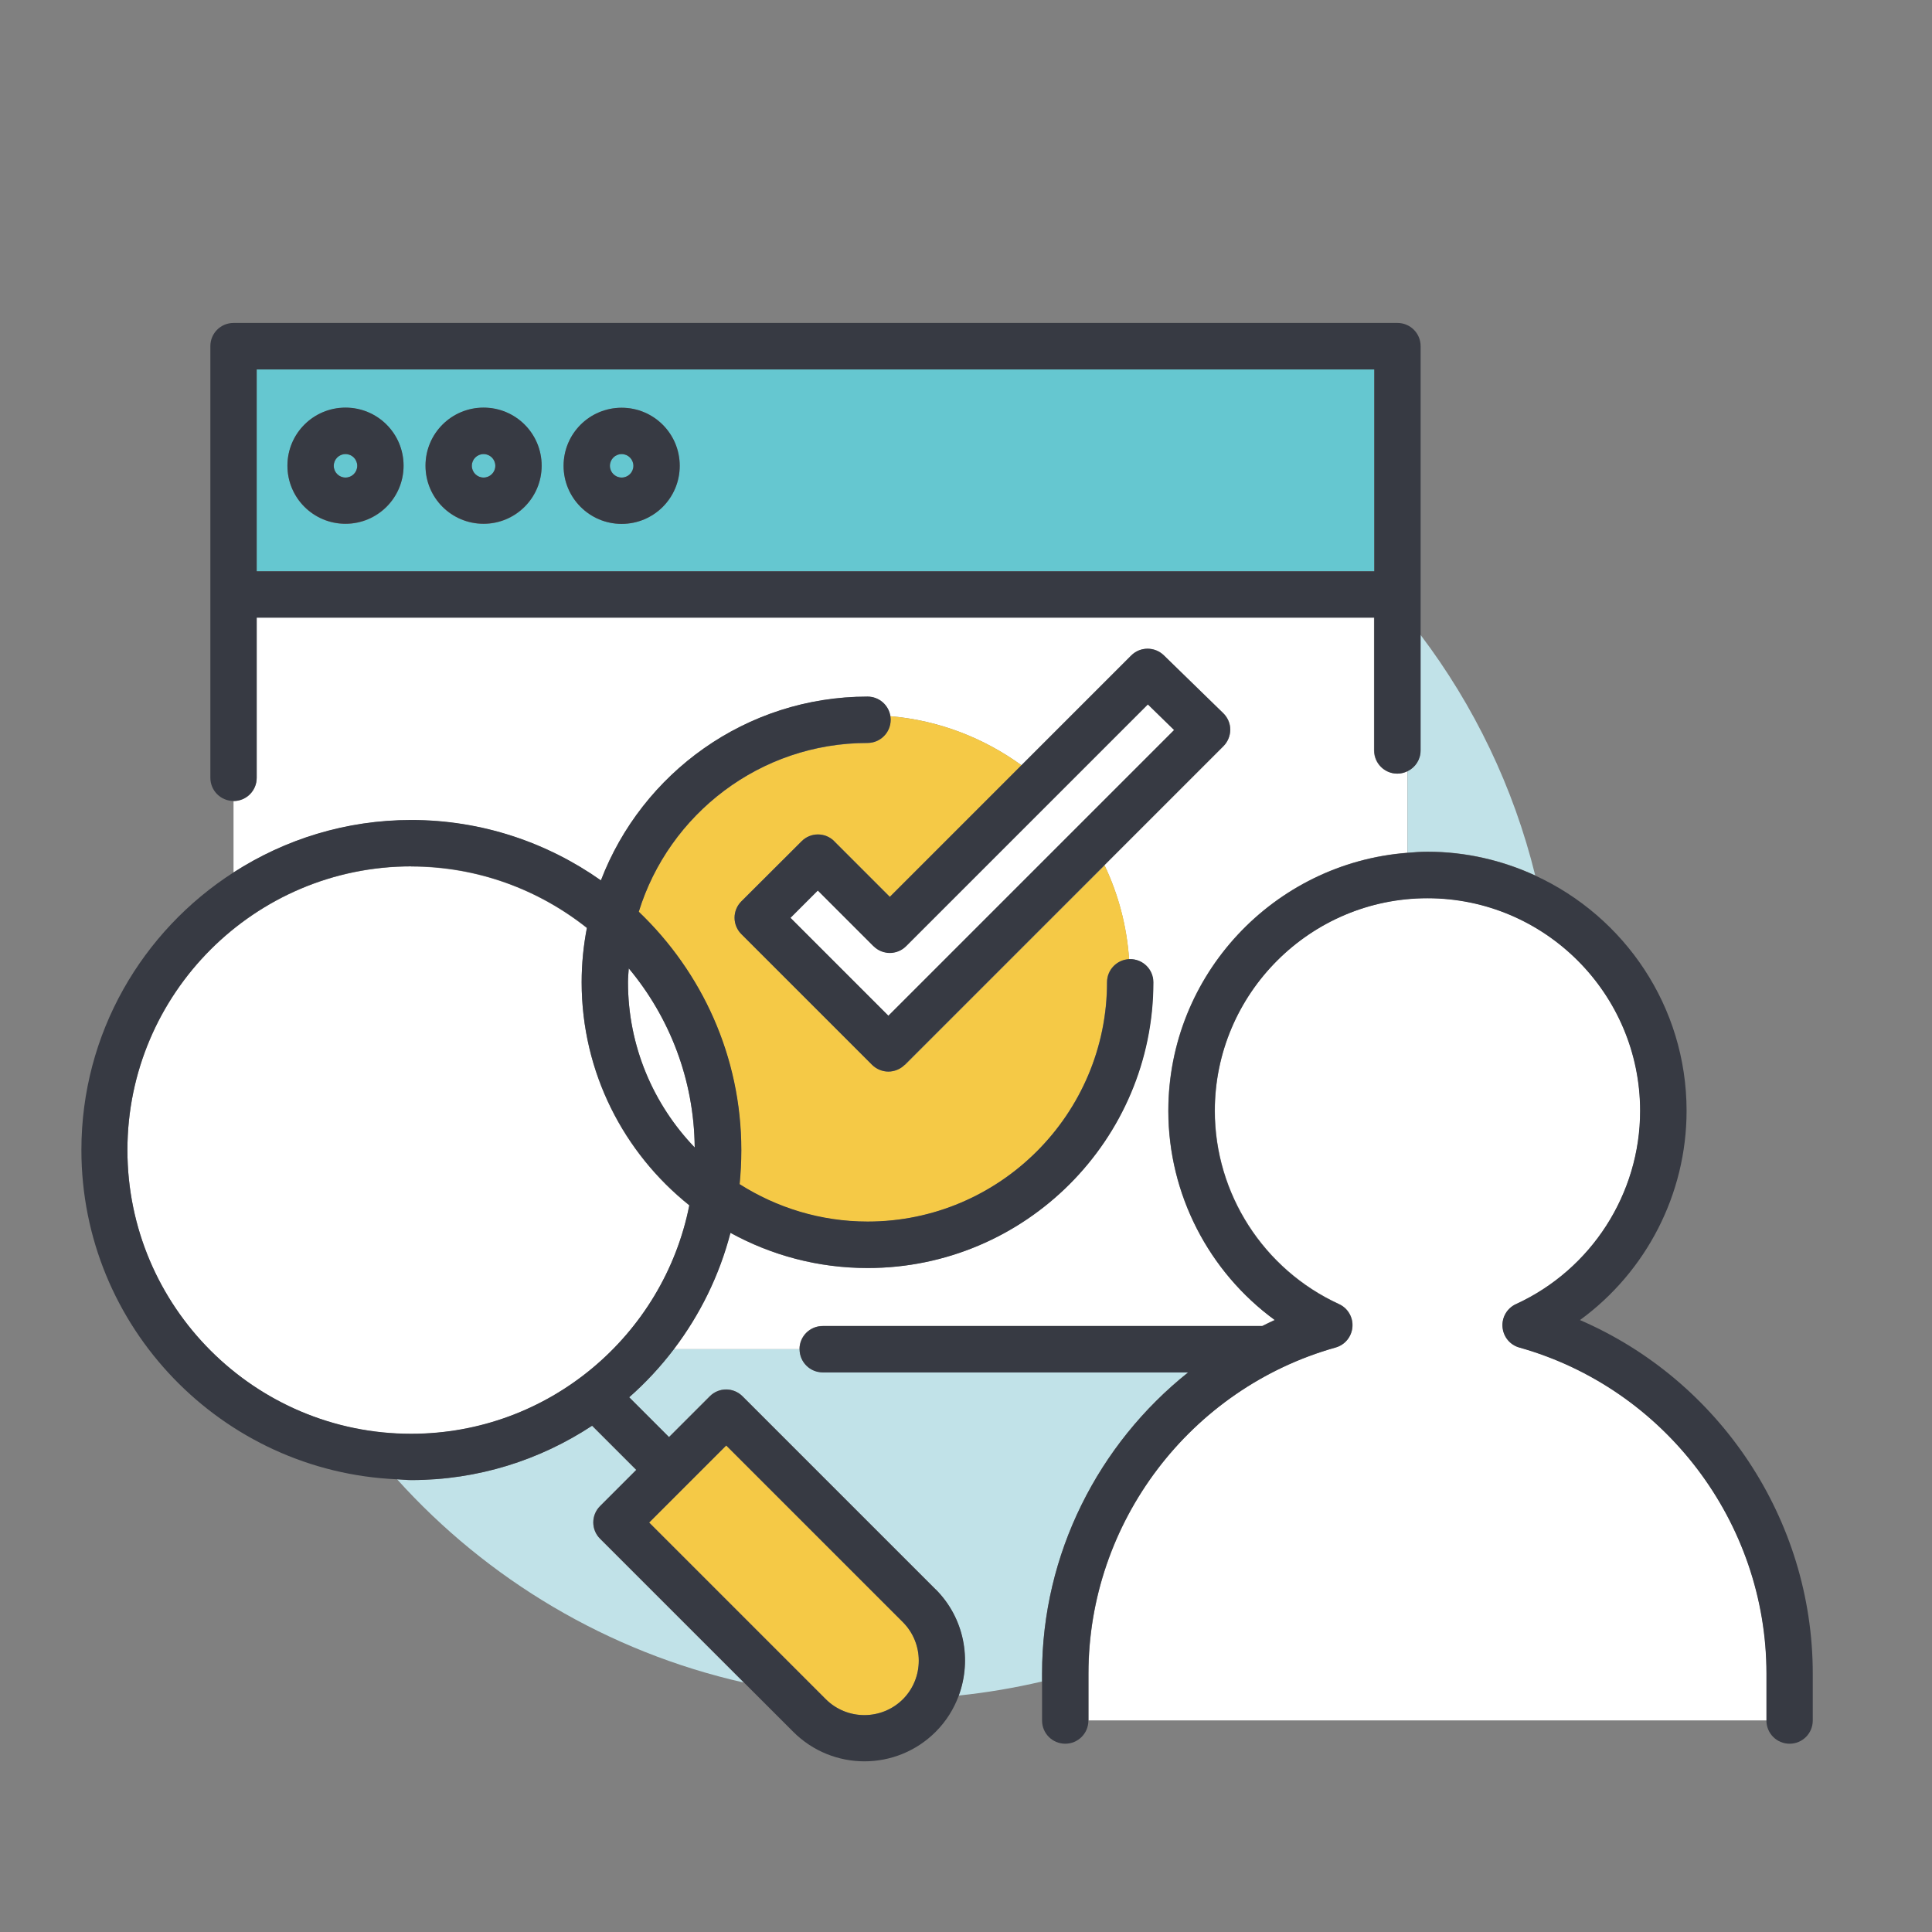
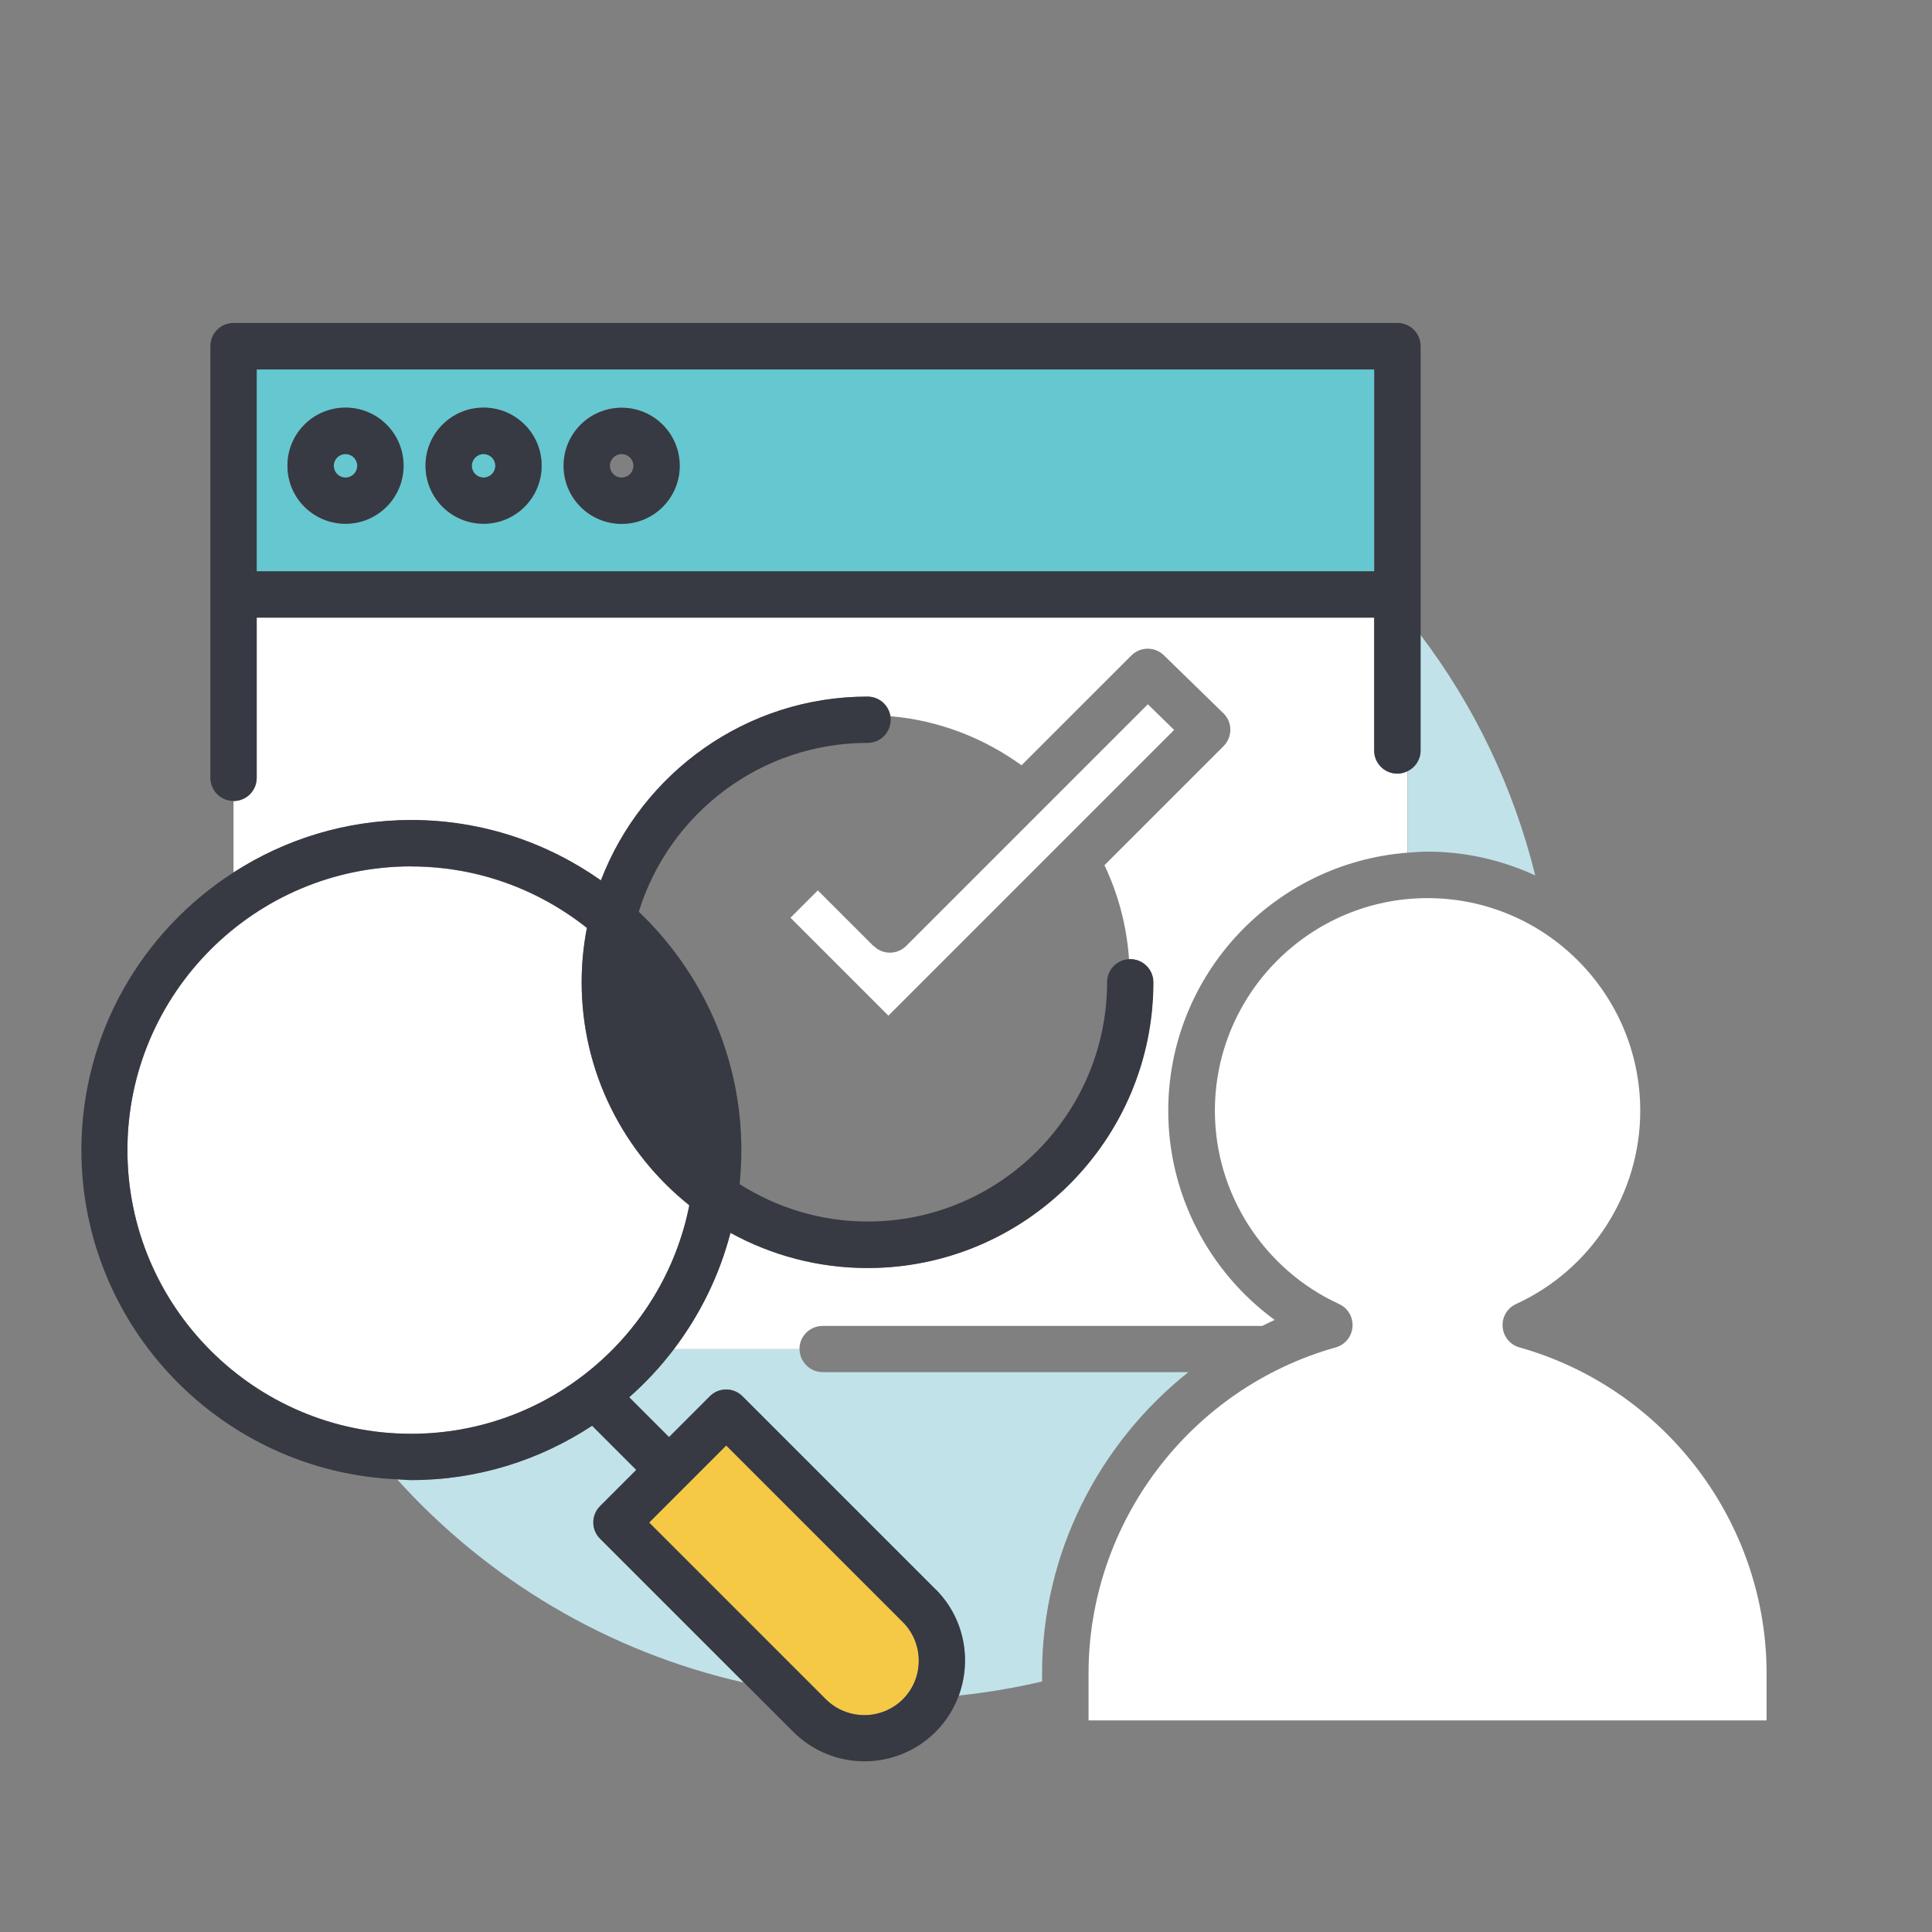
<svg xmlns="http://www.w3.org/2000/svg" id="Layer_2" viewBox="0 0 125.09 125.09">
  <rect x="0" y="0" width="125.09" height="125.09" fill="#808080" stroke="none" />
  <defs>
    <style>.cls-1{fill:none;}.cls-1,.cls-2,.cls-3,.cls-4,.cls-5,.cls-6{stroke-width:0px;}.cls-2{fill:#373a43;}.cls-3{fill:#c1e2e8;}.cls-4{fill:#fff;}.cls-5{fill:#f5c946;}.cls-6{fill:#65c7d0;}</style>
  </defs>
  <g id="Layer_1-2">
    <path class="cls-3" d="m38.85,97.51l2.34-2.34-2.86-2.86c-3.37,2.22-7.39,3.52-11.71,3.52-.31,0-.61-.03-.91-.05,5.84,6.48,13.64,11.17,22.45,13.16l-9.31-9.31c-.59-.59-.59-1.54,0-2.12Z" />
    <path class="cls-3" d="m91.13,49.93v5.28c.43-.03.86-.07,1.29-.07,2.49,0,4.85.56,6.98,1.54-1.41-5.73-3.97-11.01-7.43-15.58v7.49c0,.59-.35,1.1-.84,1.34Z" />
    <path class="cls-3" d="m76.93,88.84h-23.66c-.83,0-1.5-.67-1.5-1.5h-8.14c-.86,1.14-1.83,2.18-2.9,3.12l2.58,2.58,2.64-2.64c.59-.59,1.54-.59,2.12,0l12.5,12.5c1.86,1.86,2.35,4.56,1.5,6.88,1.84-.19,3.64-.5,5.4-.91v-.52c0-7.74,3.64-14.86,9.46-19.5Z" />
    <path class="cls-4" d="m26.62,53.1c4.57,0,8.8,1.45,12.28,3.91,2.66-6.95,9.39-11.9,17.26-11.9.75,0,1.36.55,1.48,1.26,3.16.27,6.07,1.42,8.5,3.18l7.11-7.11c.58-.58,1.52-.59,2.11-.01l3.85,3.75c.29.28.45.66.45,1.06s-.16.79-.44,1.07l-7.71,7.71c.89,1.87,1.44,3.92,1.59,6.08.02,0,.04,0,.06,0,.83,0,1.5.67,1.5,1.5,0,10.2-8.3,18.5-18.5,18.5-3.22,0-6.24-.83-8.88-2.28-.72,2.77-1.97,5.32-3.66,7.53h8.14c0-.83.67-1.5,1.5-1.5h28.46c.27-.13.54-.27.81-.39-4.27-3.12-6.89-8.14-6.89-13.54,0-8.81,6.84-16.04,15.48-16.71v-5.28c-.2.1-.42.16-.66.16-.83,0-1.5-.67-1.5-1.5v-8.6H16.62v10.38c0,.83-.67,1.5-1.5,1.5h0v4.62c3.32-2.13,7.27-3.39,11.5-3.39Z" />
-     <path class="cls-5" d="m58.58,68.94c-.29.29-.68.44-1.06.44s-.77-.15-1.06-.44l-8.46-8.46c-.28-.28-.44-.66-.44-1.06s.16-.78.44-1.06l3.9-3.89c.59-.59,1.54-.59,2.12,0l3.6,3.6,8.52-8.52c-2.43-1.77-5.34-2.91-8.5-3.18.01.08.02.16.02.24,0,.83-.67,1.5-1.5,1.5-6.95,0-12.85,4.61-14.81,10.93,4.08,3.89,6.64,9.37,6.64,15.44,0,.74-.04,1.48-.11,2.2,2.4,1.53,5.24,2.42,8.29,2.42,8.54,0,15.5-6.95,15.5-15.5,0-.81.64-1.46,1.44-1.49-.15-2.17-.7-4.21-1.59-6.08l-12.92,12.92Z" />
    <path class="cls-4" d="m26.62,56.1c-10.13,0-18.37,8.24-18.37,18.37s8.24,18.37,18.37,18.37c8.9,0,16.34-6.37,18.01-14.79-4.24-3.39-6.97-8.6-6.97-14.44,0-1.2.12-2.38.34-3.52-3.13-2.49-7.08-3.98-11.38-3.98Z" />
    <path class="cls-4" d="m40.66,63.59c0,4.15,1.65,7.92,4.32,10.7-.04-4.41-1.64-8.45-4.27-11.6-.02.3-.05.59-.05.9Z" />
    <circle class="cls-6" cx="31.31" cy="30.16" r=".76" />
    <circle class="cls-6" cx="22.37" cy="30.16" r=".76" />
    <path class="cls-6" d="m16.62,36.99h72.36v-13.07H16.62v13.07Zm23.63-10.59c2.07,0,3.76,1.68,3.76,3.76s-1.68,3.76-3.76,3.76-3.76-1.68-3.76-3.76,1.68-3.76,3.76-3.76Zm-8.94,0c2.07,0,3.76,1.68,3.76,3.76s-1.68,3.76-3.76,3.76-3.76-1.68-3.76-3.76,1.68-3.76,3.76-3.76Zm-8.94,0c2.07,0,3.76,1.68,3.76,3.76s-1.68,3.76-3.76,3.76-3.76-1.68-3.76-3.76,1.68-3.76,3.76-3.76Z" />
-     <circle class="cls-6" cx="40.25" cy="30.16" r=".76" />
    <path class="cls-2" d="m22.37,33.91c2.07,0,3.76-1.68,3.76-3.76s-1.68-3.76-3.76-3.76-3.76,1.68-3.76,3.76,1.68,3.76,3.76,3.76Zm0-4.51c.42,0,.76.34.76.76s-.34.76-.76.76-.76-.34-.76-.76.34-.76.76-.76Z" />
    <path class="cls-2" d="m31.31,33.91c2.07,0,3.76-1.68,3.76-3.76s-1.68-3.76-3.76-3.76-3.76,1.68-3.76,3.76,1.68,3.76,3.76,3.76Zm0-4.51c.42,0,.76.34.76.76s-.34.76-.76.76-.76-.34-.76-.76.34-.76.76-.76Z" />
    <path class="cls-2" d="m36.49,30.16c0,2.07,1.68,3.76,3.76,3.76s3.76-1.68,3.76-3.76-1.68-3.76-3.76-3.76-3.76,1.68-3.76,3.76Zm3.76.76c-.42,0-.76-.34-.76-.76s.34-.76.76-.76.76.34.76.76-.34.76-.76.76Z" />
    <path class="cls-2" d="m16.62,50.37v-10.38h72.36v8.6c0,.83.67,1.5,1.5,1.5.24,0,.46-.06.66-.16.5-.24.84-.75.84-1.34v-26.18c0-.83-.67-1.5-1.5-1.5H15.12c-.83,0-1.5.67-1.5,1.5v27.95c0,.83.67,1.5,1.5,1.5h0c.83,0,1.5-.67,1.5-1.5Zm72.36-13.38H16.62v-13.07h72.36v13.07Z" />
    <path class="cls-4" d="m114.38,108.35c0-9.78-6.58-18.46-16-21.11-.61-.17-1.04-.7-1.09-1.33s.3-1.22.87-1.48c4.89-2.24,8.04-7.15,8.04-12.51,0-7.59-6.18-13.77-13.77-13.77s-13.77,6.18-13.77,13.77c0,5.36,3.16,10.27,8.04,12.51.57.26.92.85.87,1.48s-.48,1.16-1.09,1.33c-9.42,2.65-16,11.33-16,21.11v3.04h0s43.9,0,43.9,0h0v-3.04Z" />
-     <path class="cls-2" d="m102.31,85.46c4.27-3.12,6.89-8.14,6.89-13.54,0-6.76-4.03-12.58-9.8-15.23-2.13-.98-4.49-1.54-6.98-1.54-.44,0-.86.03-1.29.07-8.65.66-15.48,7.9-15.48,16.71,0,5.39,2.62,10.42,6.89,13.54-.28.12-.54.26-.81.39h-28.46c-.83,0-1.5.67-1.5,1.5h0c0,.83.67,1.5,1.5,1.5h23.66c-5.82,4.64-9.46,11.76-9.46,19.5v3.04c0,.83.67,1.5,1.5,1.5s1.5-.67,1.5-1.5h0v-3.04c0-9.78,6.58-18.46,16-21.11.61-.17,1.04-.7,1.09-1.33s-.3-1.22-.87-1.48c-4.89-2.24-8.04-7.15-8.04-12.51,0-7.59,6.18-13.77,13.77-13.77s13.77,6.18,13.77,13.77c0,5.36-3.16,10.27-8.04,12.51-.57.26-.92.85-.87,1.48s.48,1.16,1.09,1.33c9.42,2.65,16,11.33,16,21.11v3.04h0c0,.83.67,1.5,1.5,1.5s1.5-.67,1.5-1.5v-3.04c0-10-6.05-18.99-15.07-22.89Z" />
    <path class="cls-5" d="m58.46,105.03l-11.44-11.44-4.99,4.99,11.44,11.44c1.38,1.37,3.61,1.37,4.99,0,1.37-1.38,1.37-3.61,0-4.99Z" />
-     <path class="cls-2" d="m60.58,102.91l-12.5-12.5c-.59-.59-1.54-.59-2.12,0l-2.64,2.64-2.58-2.58c1.07-.94,2.04-1.99,2.9-3.12,1.68-2.22,2.94-4.76,3.66-7.53,2.64,1.45,5.66,2.28,8.88,2.28,10.2,0,18.5-8.3,18.5-18.5,0-.83-.67-1.5-1.5-1.5-.02,0-.04,0-.06,0-.8.03-1.44.69-1.44,1.49,0,8.54-6.95,15.5-15.5,15.5-3.05,0-5.89-.9-8.29-2.42.07-.73.11-1.46.11-2.2,0-6.07-2.56-11.54-6.64-15.44,1.95-6.32,7.85-10.93,14.81-10.93.83,0,1.5-.67,1.5-1.5,0-.08-.01-.16-.02-.24-.11-.71-.73-1.26-1.48-1.26-7.88,0-14.6,4.96-17.26,11.9-3.48-2.45-7.71-3.91-12.28-3.91-4.24,0-8.18,1.25-11.5,3.39-5.92,3.8-9.86,10.43-9.86,17.98,0,11.47,9.1,20.84,20.45,21.32.31.01.61.05.91.05,4.32,0,8.34-1.3,11.71-3.52l2.86,2.86-2.34,2.34c-.59.59-.59,1.54,0,2.12l9.31,9.31,3.19,3.19c1.27,1.27,2.94,1.91,4.61,1.91s3.34-.64,4.61-1.91c.69-.69,1.18-1.49,1.5-2.35.85-2.32.36-5.02-1.5-6.88Zm-19.92-39.31c0-.3.03-.6.05-.9,2.63,3.15,4.23,7.19,4.27,11.6-2.67-2.78-4.32-6.55-4.32-10.7Zm3.97,14.44c-1.67,8.42-9.11,14.79-18.01,14.79-10.13,0-18.37-8.24-18.37-18.37s8.24-18.37,18.37-18.37c4.3,0,8.25,1.5,11.38,3.98-.22,1.14-.34,2.31-.34,3.52,0,5.84,2.73,11.05,6.97,14.44Zm8.84,31.98l-11.44-11.44,4.99-4.99,11.44,11.44c1.37,1.38,1.37,3.61,0,4.99-1.38,1.37-3.61,1.37-4.99,0Z" />
+     <path class="cls-2" d="m60.58,102.91l-12.5-12.5c-.59-.59-1.54-.59-2.12,0l-2.64,2.64-2.58-2.58c1.07-.94,2.04-1.99,2.9-3.12,1.68-2.22,2.94-4.76,3.66-7.53,2.64,1.45,5.66,2.28,8.88,2.28,10.2,0,18.5-8.3,18.5-18.5,0-.83-.67-1.5-1.5-1.5-.02,0-.04,0-.06,0-.8.03-1.44.69-1.44,1.49,0,8.54-6.95,15.5-15.5,15.5-3.05,0-5.89-.9-8.29-2.42.07-.73.11-1.46.11-2.2,0-6.07-2.56-11.54-6.64-15.44,1.95-6.32,7.85-10.93,14.81-10.93.83,0,1.5-.67,1.5-1.5,0-.08-.01-.16-.02-.24-.11-.71-.73-1.26-1.48-1.26-7.88,0-14.6,4.96-17.26,11.9-3.48-2.45-7.71-3.91-12.28-3.91-4.24,0-8.18,1.25-11.5,3.39-5.92,3.8-9.86,10.43-9.86,17.98,0,11.47,9.1,20.84,20.45,21.32.31.01.61.05.91.05,4.32,0,8.34-1.3,11.71-3.52l2.86,2.86-2.34,2.34c-.59.59-.59,1.54,0,2.12l9.31,9.31,3.19,3.19c1.27,1.27,2.94,1.91,4.61,1.91s3.34-.64,4.61-1.91c.69-.69,1.18-1.49,1.5-2.35.85-2.32.36-5.02-1.5-6.88Zm-19.92-39.31Zm3.97,14.44c-1.67,8.42-9.11,14.79-18.01,14.79-10.13,0-18.37-8.24-18.37-18.37s8.24-18.37,18.37-18.37c4.3,0,8.25,1.5,11.38,3.98-.22,1.14-.34,2.31-.34,3.52,0,5.84,2.73,11.05,6.97,14.44Zm8.84,31.98l-11.44-11.44,4.99-4.99,11.44,11.44c1.37,1.38,1.37,3.61,0,4.99-1.38,1.37-3.61,1.37-4.99,0Z" />
    <path class="cls-4" d="m56.55,61.25l-3.6-3.6-1.77,1.77,6.34,6.34,18.5-18.5-1.7-1.66-15.64,15.64c-.59.59-1.54.59-2.12,0Z" />
-     <path class="cls-2" d="m54.02,54.47c-.59-.59-1.54-.59-2.12,0l-3.9,3.89c-.28.28-.44.66-.44,1.06s.16.78.44,1.06l8.46,8.46c.29.29.68.44,1.06.44s.77-.15,1.06-.44l12.92-12.92,7.71-7.71c.28-.28.44-.67.44-1.07s-.17-.78-.45-1.06l-3.85-3.75c-.59-.57-1.53-.57-2.11.01l-7.11,7.11-8.52,8.52-3.6-3.6Zm20.3-8.86l1.7,1.66-18.5,18.5-6.34-6.34,1.77-1.77,3.6,3.6c.59.59,1.54.59,2.12,0l15.64-15.64Z" />
    <rect class="cls-1" width="125.09" height="125.09" />
  </g>
</svg>